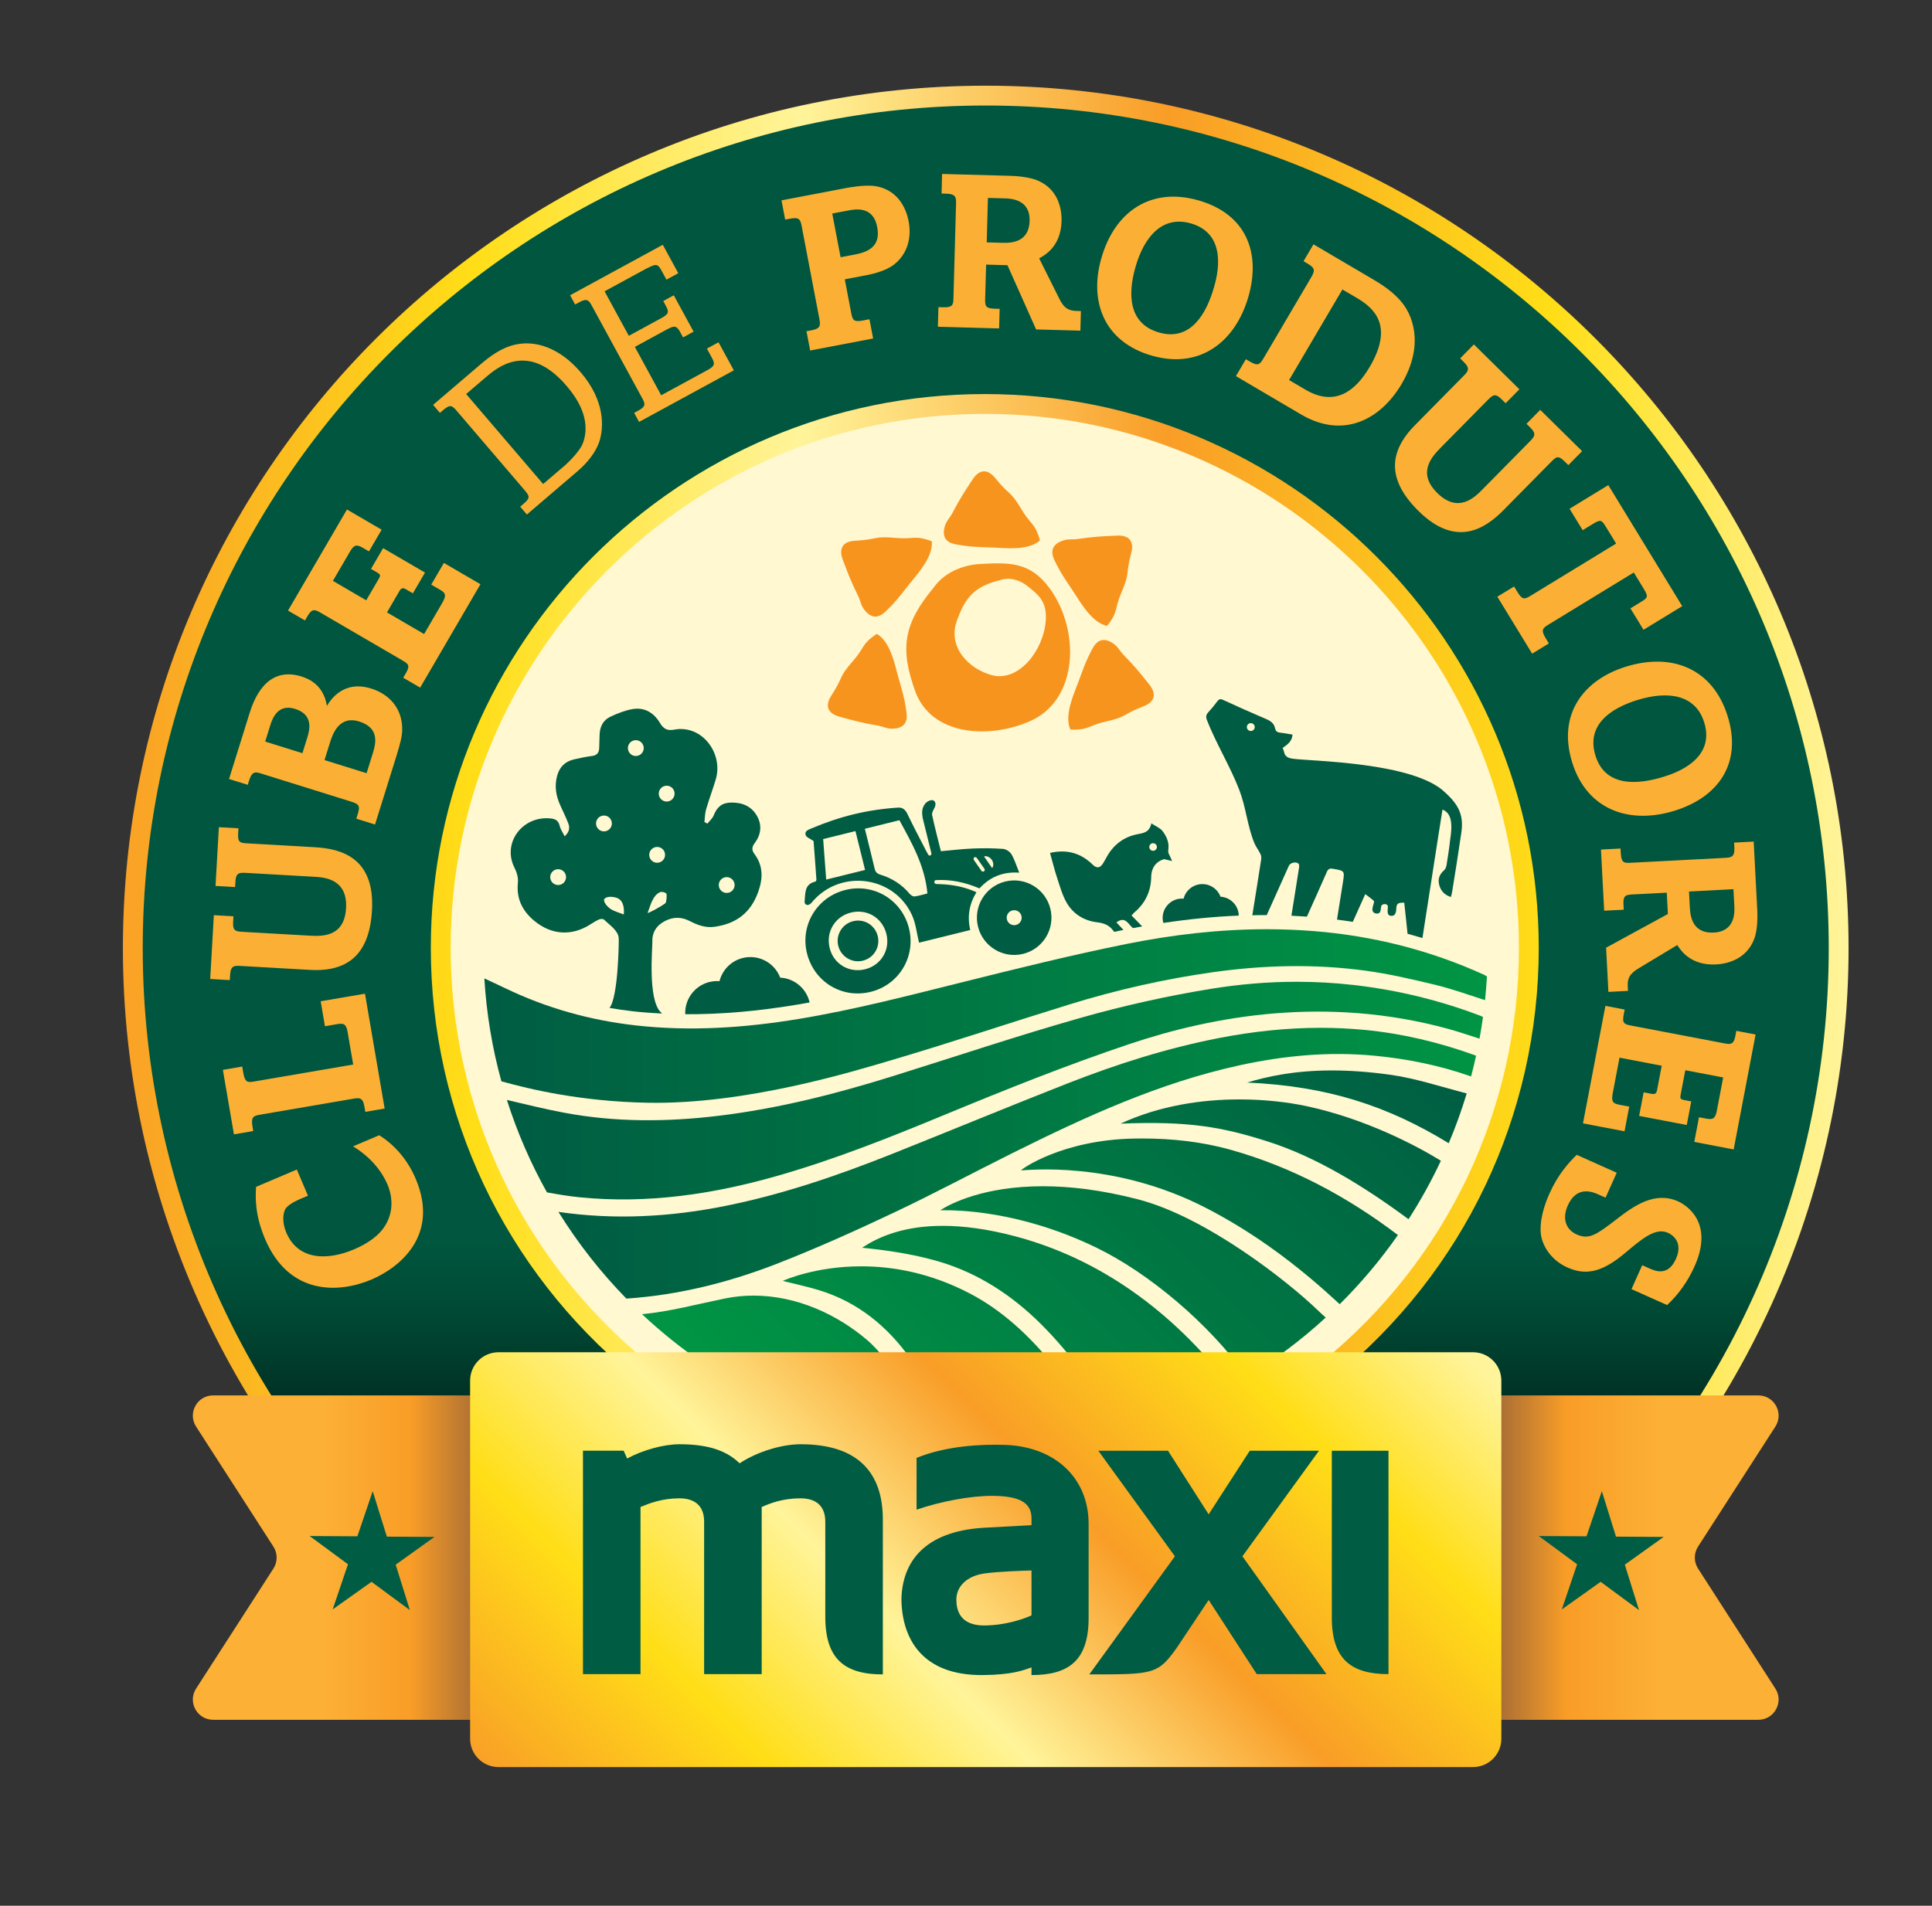
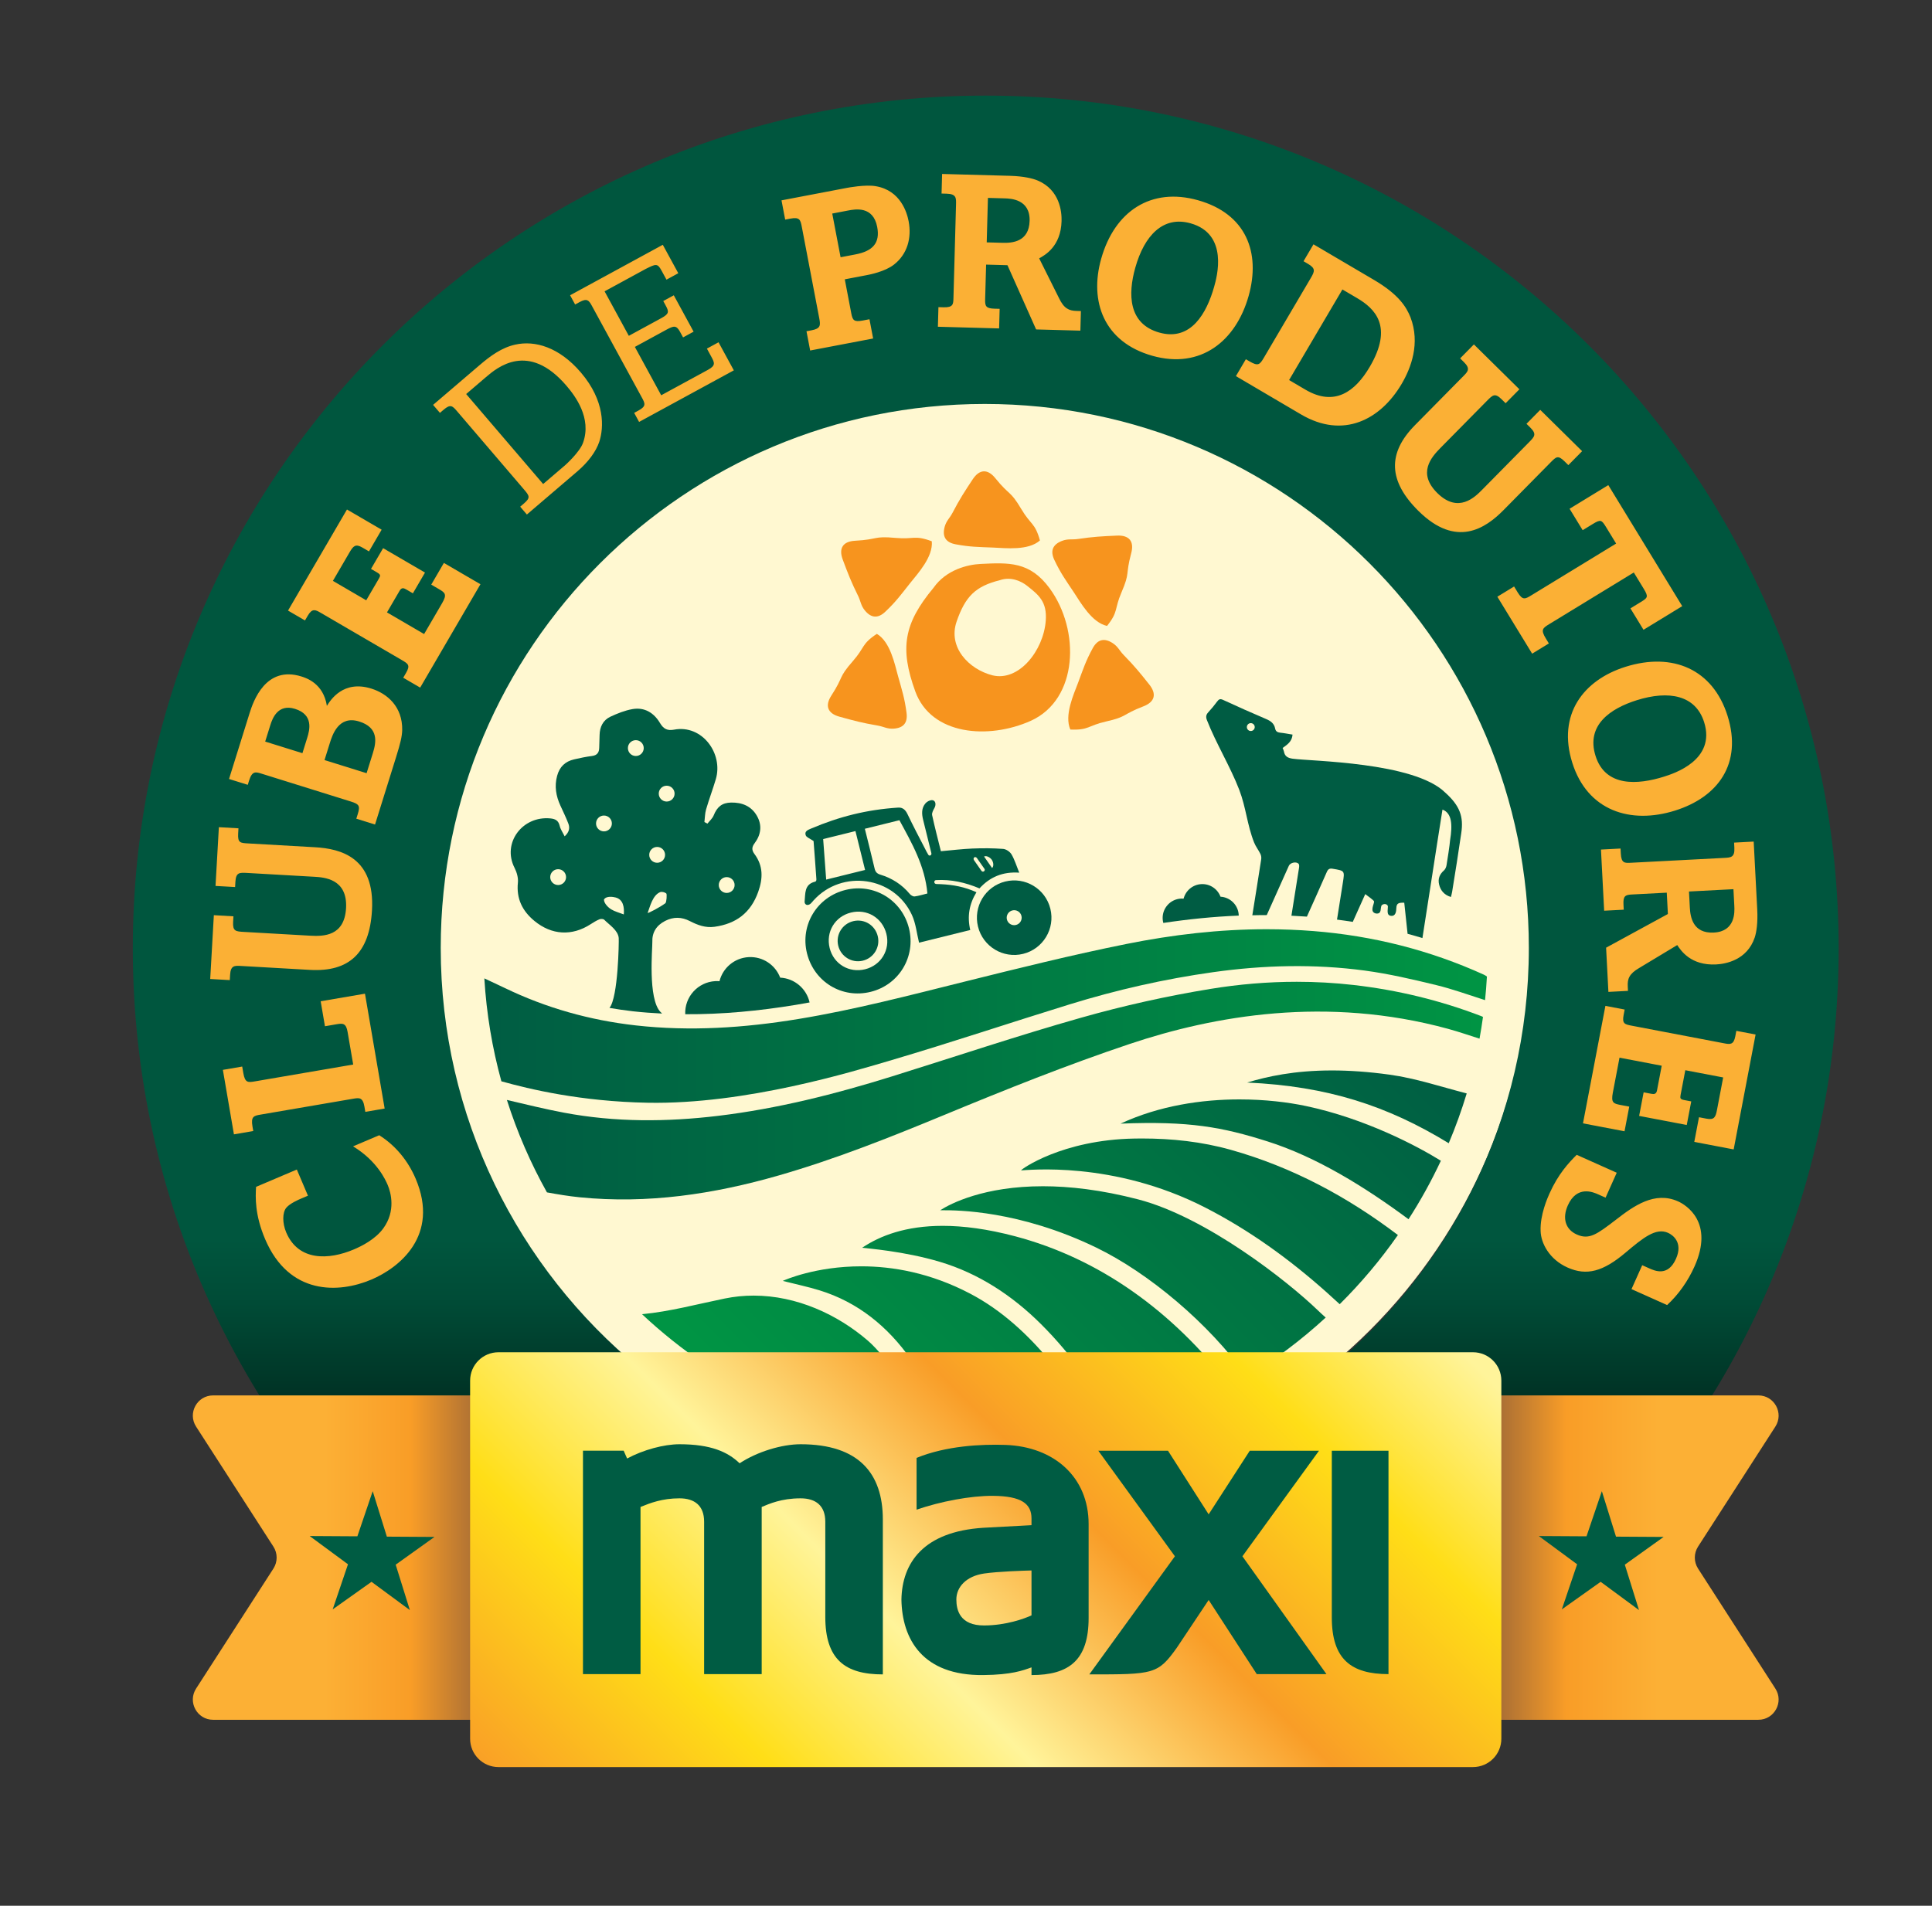
<svg xmlns="http://www.w3.org/2000/svg" xmlns:xlink="http://www.w3.org/1999/xlink" version="1.1" id="Layer_1" x="0px" y="0px" width="900.36px" height="888.355px" viewBox="0 0 900.36 888.355" enable-background="new 0 0 900.36 888.355" xml:space="preserve">
  <rect x="0" y="0" width="900.36" height="888.355" fill="#333333" stroke="none" />
  <path fill="#FFF8D1" d="M713.252,439.627c0,140.851-114.183,255.033-255.033,255.033S203.185,580.479,203.185,439.627  c0-140.85,114.184-255.033,255.034-255.033S713.252,298.777,713.252,439.627" />
  <g>
    <defs>
      <path id="SVGID_1_" d="M61.893,442.05c0,118.431,51.817,224.734,133.991,297.553l11.338,9.648l102.477-102.477l-11.855-9.132    c-56.454-46.503-92.452-116.944-92.452-195.793c0-140.027,113.515-253.544,253.543-253.544    c140.03,0,253.544,113.517,253.544,253.544c0,79.385-36.506,150.221-93.621,196.711l-11.906,9.081l102.953,102.952L721.297,741    c83.085-72.852,135.56-179.764,135.56-298.95c0-219.522-177.959-397.482-397.481-397.482    C239.851,44.568,61.893,222.527,61.893,442.05" />
    </defs>
    <clipPath id="SVGID_2_">
      <use xlink:href="#SVGID_1_" overflow="visible" />
    </clipPath>
    <linearGradient id="SVGID_3_" gradientUnits="userSpaceOnUse" x1="-1783.612" y1="6350.846" x2="-1782.612" y2="6350.846" gradientTransform="matrix(0 -706.026 -706.026 0 4484318.5 -1258525)">
      <stop offset="0" style="stop-color:#000000" />
      <stop offset="0.092" style="stop-color:#002D21" />
      <stop offset="0.166" style="stop-color:#004B36" />
      <stop offset="0.208" style="stop-color:#00563E" />
      <stop offset="1" style="stop-color:#00563E" />
    </linearGradient>
    <rect x="61.893" y="44.569" clip-path="url(#SVGID_2_)" fill="url(#SVGID_3_)" width="794.964" height="706.024" />
  </g>
  <g>
    <defs>
      <path id="SVGID_4_" d="M198.948,736.144C114.782,661.565,66.512,554.37,66.512,442.051c0-216.627,176.237-392.865,392.863-392.865    c216.627,0,392.864,176.237,392.864,392.865c0,113.116-48.838,220.811-133.918,295.415l-8.15,6.863l-96.217-96.219l7.819-5.966    c60.578-49.312,95.323-122.316,95.323-200.295c0-142.352-115.811-258.162-258.163-258.162    c-142.351,0-258.162,115.81-258.162,258.162c0,77.418,34.311,150.079,94.252,199.452l7.691,5.925l-95.746,95.745L198.948,736.144z     M57.272,442.051c0,114.961,49.405,224.673,135.615,301.069l14.587,12.412l109.208-109.21l-15.902-12.247    c-57.686-47.515-90.77-117.58-90.77-192.227c0-137.256,111.665-248.923,248.923-248.923    c137.257,0,248.924,111.667,248.924,248.923c0,75.188-33.502,145.582-91.801,193.038l-16.106,12.284l109.685,109.688    l14.706-12.386c87.15-76.416,137.137-186.648,137.137-302.421c0-221.721-180.382-402.103-402.103-402.103    C237.655,39.948,57.272,220.331,57.272,442.051" />
    </defs>
    <clipPath id="SVGID_5_">
      <use xlink:href="#SVGID_4_" overflow="visible" />
    </clipPath>
    <linearGradient id="SVGID_6_" gradientUnits="userSpaceOnUse" x1="-1783.611" y1="6350.844" x2="-1782.611" y2="6350.844" gradientTransform="matrix(804.204 0 0 -804.204 1434445.375 5107774)">
      <stop offset="0" style="stop-color:#F99D27" />
      <stop offset="0.215" style="stop-color:#FFDE17" />
      <stop offset="0.402" style="stop-color:#FFF49A" />
      <stop offset="0.613" style="stop-color:#F99D27" />
      <stop offset="0.833" style="stop-color:#FFDE17" />
      <stop offset="1" style="stop-color:#FFF49A" />
      <stop offset="1" style="stop-color:#FFF49A" />
    </linearGradient>
-     <rect x="57.272" y="39.95" clip-path="url(#SVGID_5_)" fill="url(#SVGID_6_)" width="804.205" height="716.909" />
  </g>
  <path fill="#FBB035" d="M121.604,519.539l42.913-7.353c2.837-0.487,4.556-0.78,5.317,3.672l0.415,2.431l9.01-1.542l-9.171-53.545  l-20.647,3.537l1.994,11.642l5.566-0.956c2.832-0.483,4.304-0.424,4.993,3.627l2.604,15.179l-45.646,7.822  c-3.343,0.573-4.759,0.816-5.558-3.843l-0.519-3.037l-9.009,1.543l5.152,30.06l9.008-1.542l-0.365-2.125  C116.846,520.351,118.365,520.094,121.604,519.539 M176.729,529.184l-12.193,5.183c11.269,6.82,15.179,15.756,16.146,18.025  c1.523,3.591,3.807,12.108-2.03,20.168c-3.726,5.157-10.182,8.346-13.678,9.83c-11.814,5.026-25.884,5.535-31.585-7.885  c-1.851-4.349-1.823-9.27,0.018-11.502c1.692-2.062,5.852-3.83,6.893-4.272l3.212-1.362l-5.184-12.193l-18.995,8.074  c-0.298,4.813-0.617,12.983,4.199,24.328c11.17,26.276,34.329,25.36,49.544,18.892c12.856-5.463,31.956-20.391,20.624-47.045  C190.166,541.107,184.348,533.983,176.729,529.184 M116.105,363.786c1.408-4.511,3.077-3.988,5.819-3.136l41.568,12.974  c3.924,1.222,4.425,2.025,3.203,5.945l-0.641,2.062l8.724,2.72l9.789-31.374c2.048-6.567,2.771-9.572,2.873-12.657  c0.181-10.921-6.955-17.021-14.408-19.343c-13.036-4.069-18.963,5.273-20.696,8.065c-1.597-10.398-9.509-12.973-11.862-13.704  c-16.668-5.201-22.42,11.508-24.193,17.196l-9.545,30.588l8.729,2.721L116.105,363.786z M153.683,346.459  c1.189-3.821,4.095-13.136,13.704-10.136c9.216,2.873,7.952,9.685,6.392,14.688l-2.938,9.409l-19.608-6.117L153.683,346.459z   M125.972,338.034c1.01-3.239,3.572-10.079,11.516-7.597c8.725,2.72,6.816,9.87,5.684,13.497l-2.232,7.159l-17.354-5.413  L125.972,338.034z M107.233,454.41c0.252-4.412,2.097-4.303,5.07-4.135l32.1,1.831c18.255,1.042,27.811-7.777,28.951-27.774  c1.402-24.611-14.516-28.708-26.516-29.393l-31.278-1.786c-3.587-0.203-4.818-0.276-4.574-4.579l0.139-2.463L102,385.587  l-1.561,27.386l9.126,0.519l0.139-2.463c0.253-4.407,1.896-4.313,5.585-4.104l31.076,1.771c4.614,0.267,15.689,0.898,14.904,14.638  c-0.749,13.127-10.524,13.186-16.781,12.83l-30.764-1.754c-3.898-0.222-5.332-0.303-5.084-4.714l0.148-2.562l-9.13-0.524  l-1.695,29.741l9.13,0.523L107.233,454.41z M803.567,399.905l-43.481,2.269c-2.972,0.157-4.51,0.239-4.745-4.277l-0.127-2.359  l-9.125,0.478l1.488,28.509l9.126-0.473l-0.122-2.359c-0.207-4.001,0.79-4.57,3.866-4.728l16.308-0.853l0.519,9.946l-28.793,15.698  l1.073,20.611l9.13-0.474l-0.108-2.053c-0.185-3.487,0.618-5.895,5.311-8.607l17.744-10.695c1.67,2.481,6.263,9.645,18.157,9.026  c4.412-0.23,14.395-1.989,17.958-12.558c0.799-2.409,1.498-6.762,1.164-13.122l-1.646-31.586l-9.131,0.478l0.123,2.36  C808.493,399.647,806.648,399.742,803.567,399.905 M808.236,422.284c0.149,2.874,0.519,11.899-9.532,12.428  c-9.847,0.514-10.975-7.344-11.205-11.755l-0.388-7.385l20.715-1.083L808.236,422.284z M200.971,272.525l3.635,2.12  c2.842,1.656,3.803,2.454,1.421,6.536l-8.381,14.376l-17.305-10.091l5.9-10.114c0.88-1.511,1.832-1.308,2.987-0.636l3.192,1.859  l5.64-9.672l-19.52-11.381l-5.643,9.672l2.752,1.605c1.777,1.033,1.746,1.493,0.92,2.914l-5.9,10.114l-15.526-9.053l7.705-13.221  c1.759-3.019,2.801-4.191,5.999-2.332l3.104,1.813l5.9-10.118l-16.154-9.414l-27.471,47.121l7.898,4.601l1.294-2.216  c2.071-3.55,3.541-2.81,6.027-1.362l37.801,22.036c2.928,1.71,4.083,2.382,1.963,6.022l-1.295,2.216l7.899,4.605l28.089-48.186  l-17.038-9.933L200.971,272.525z M757.524,310.827c-19.69,6.189-31.856,22.289-24.801,44.722  c7.055,22.437,27.146,28.824,47.92,22.293c19.982-6.284,31.455-21.842,24.435-44.18  C798.271,312.014,779.569,303.895,757.524,310.827 M794.175,336.662c5.576,17.733-14.313,23.985-18.72,25.37  c-12.049,3.789-27.272,5.02-31.892-9.672c-4.529-14.403,7.037-22.131,19.185-25.951C777.738,321.7,790.201,324.021,794.175,336.662   M720.417,297.66c-2.512-4.119-1.516-4.845,1.547-6.717l39.427-24.075l4.654,7.624c2.302,3.766,1.741,4.226-1.325,6.098  l-4.903,2.997l6.098,9.987l18.044-11.02l-34.449-56.419l-18.049,11.021l6.1,9.987l4.642-2.836c3.771-2.301,4.158-2.059,6.351,1.538  l4.602,7.533l-39.426,24.075c-2.978,1.817-4.118,2.512-6.473-1.344l-1.655-2.716l-7.8,4.763l16.213,26.547l7.793-4.763  L720.417,297.66z M722.677,215.485c2.526-2.559,3.389-3.434,6.461-0.407l1.755,1.732l6.414-6.504l-19.515-19.252l-6.415,6.504  l1.751,1.728c3.145,3.104,1.989,4.272-0.604,6.902l-21.847,22.149c-3.248,3.288-11.033,11.181-20.826,1.52  c-9.356-9.23-2.946-16.605,1.451-21.066l21.636-21.928c2.737-2.773,3.748-3.797,6.888-0.699l1.831,1.804l6.415-6.504l-21.197-20.913  l-6.415,6.505l1.755,1.732c3.141,3.099,1.846,4.416-0.248,6.537l-22.567,22.875c-12.834,13.015-12.527,26.006,1.723,40.066  c17.543,17.305,31.13,8.066,39.565-0.487L722.677,215.485z M240.111,160.645c-6.297,1.386-11.606,5.283-16.447,9.424l-21.833,18.666  l3.189,3.727l1.715-1.467c3.275-2.801,4.168-1.759,6.396,0.848l30.841,36.061c2.738,3.202,3.441,4.019,0.163,6.825l-1.715,1.466  l3.121,3.649l23.543-20.132c5.065-4.335,8.644-9.202,10.182-13.74c2.188-6.639,2.806-19.041-8.599-32.375  C260.601,161.822,249.31,158.579,240.111,160.645 M271.729,206.358c-1.529,4.399-8.255,10.411-8.255,10.411l-10.353,8.855  l-35.876-41.942l9.166-7.84c5.215-4.457,19.74-16.885,37.581,3.979C268.07,184.589,275.824,194.855,271.729,206.358   M782.001,560.007c-10.871-4.868-20.638,2.129-28.916,8.553c-8.899,6.815-12.459,9.5-18.272,6.896  c-5.251-2.345-6.853-7.564-4.169-13.564c4.276-9.563,11.964-6.121,14.215-5.115l3.374,1.507l5.201-11.62l-18.658-8.346  c-3.658,3.649-8.579,8.873-12.689,18.057c-0.839,1.877-4.446,9.938-4.118,17.507c0.141,5.468,3.92,13.118,12.541,16.975  c8.908,3.988,16.586,1.908,27.097-7c7.944-6.686,14.024-11.729,19.739-9.172c2.156,0.965,7.133,4.431,3.695,12.117  c-3.73,8.341-9.729,5.656-12.545,4.398l-3.185-1.425l-4.993,11.155l16.595,7.425c5.392-5.012,9.722-11.174,12.784-18.022  C798.88,569.804,785.845,561.726,782.001,560.007 M808.701,483.045c-0.772,4.034-2.405,3.83-5.228,3.289l-42.967-8.196  c-3.33-0.635-4.643-0.885-3.853-5.021l0.481-2.521l-8.976-1.715l-10.448,54.768l19.365,3.694l2.193-11.494l-4.137-0.79  c-3.226-0.618-4.398-1.051-3.515-5.688l3.117-16.343l19.668,3.753l-2.192,11.499c-0.33,1.714-1.295,1.845-2.603,1.596l-3.631-0.694  l-2.099,10.993l22.189,4.236l2.098-10.998l-3.126-0.595c-2.016-0.383-2.143-0.826-1.836-2.441l2.192-11.498l17.65,3.369  l-2.863,15.026c-0.654,3.428-1.245,4.885-4.876,4.195l-3.532-0.677l-2.193,11.499l18.355,3.505l10.218-53.559l-8.978-1.713  L808.701,483.045z M657.31,147.87c-1.891-4.687-5.359-10.538-16.952-17.363l-28.243-16.618l-4.637,7.88l2.039,1.2  c3.627,2.134,3.216,3.441,1.394,6.541l-21.981,37.355c-1.873,3.189-2.662,3.92-6.646,1.574l-1.682-0.987l-4.634,7.876l30.363,17.868  c19.654,11.561,37.03,2.481,46.878-14.25C657.584,171.512,661.96,160.023,657.31,147.87 M638.323,171.025  c-6.771,11.507-16.325,18.634-29.957,10.614l-7.615-4.48l24.848-42.226l6.814,4.009  C640.646,143.788,649.475,152.079,638.323,171.025 M558.304,93.342c-21.843-6.154-38.861,5.052-45.127,27.287  c-5.595,19.861,1.213,38.843,23.845,45.221c22.627,6.374,38.965-6.942,44.87-27.891C587.57,117.8,580.831,99.688,558.304,93.342   M565.827,133.647c-3.428,12.152-10.722,25.563-25.545,21.386c-14.53-4.091-14.665-17.995-11.21-30.25  c4.259-15.117,13.024-24.274,25.771-20.684C572.729,109.139,567.077,129.2,565.827,133.647 M408.099,86.792  c-4.764-0.866-13.135,0.731-13.438,0.79l-30.462,5.81l1.714,8.977l2.422-0.46c4.436-0.848,4.724,0.663,5.359,3.993l8.12,42.564  c0.617,3.226,0.582,4.696-3.551,5.486l-2.422,0.46l1.715,8.977l29.348-5.599l-1.71-8.977l-3.027,0.578  c-4.136,0.789-4.813-0.023-5.431-3.248l-3.04-15.937l10.394-1.985c1.104-0.211,8.367-1.596,12.549-4.899  c6.185-4.84,8.305-12.355,6.803-20.222C422.709,99.27,419.765,88.75,408.099,86.792 M398.595,118.607l-6.861,1.309l-3.884-20.371  l7.361-1.407c3.329-0.637,11.701-2.233,13.587,7.655C410.218,113.253,406.763,117.051,398.595,118.607 M329.438,162.503l2.011,3.703  c1.597,2.924,2.166,4.178-1.533,6.194l-21.774,11.854l-12.278-22.546l14.714-8.016c3.356-1.827,4.615-2.178,6.302,0.921l1.453,2.666  l4.908-2.671l-9.234-16.952l-4.908,2.67l1.078,1.98c1.643,3.013,1.72,3.974-1.979,5.99l-15.147,8.247l-11.296-20.741l19.189-10.453  c4.655-2.31,5.431-2.733,7.308,0.709l2.342,4.303l5.508-3l-7.219-13.253l-43.201,23.529l2.342,4.303l2.065-1.123  c3.442-1.877,4.313-0.898,5.716,1.687l23.25,42.682c1.547,2.843,2.25,4.133-1.453,6.149l-2.062,1.124l2.296,4.217l44.149-24.042  l-7.128-13.082L329.438,162.503z M493.526,138.97l-9.247-18.536c2.606-1.469,10.108-5.476,10.438-17.38  c0.121-4.412-0.834-14.503-11.089-18.892c-2.331-0.988-6.616-2.029-12.981-2.206l-31.608-0.866l-0.248,9.13l2.359,0.068  c4.515,0.122,4.466,1.971,4.38,5.047l-1.195,43.513c-0.082,2.978-0.127,4.515-4.642,4.394l-2.359-0.068l-0.253,9.135l28.532,0.785  l0.252-9.134l-2.363-0.063c-4.002-0.112-4.483-1.15-4.402-4.231l0.45-16.316l9.955,0.276l13.349,29.943l20.629,0.564l0.248-9.13  l-2.052-0.059C498.191,144.848,495.854,143.859,493.526,138.97 M467.224,113.185l-7.39-0.202l0.568-20.729l7.8,0.212  c2.873,0.083,11.904,0.43,11.625,10.489C479.556,112.806,471.636,113.307,467.224,113.185" />
  <path fill="#F7941E" d="M489.16,274.242c-9.224-12.575-19.018-12.004-32.19-11.361c-5.946,0.284-16.008,2.639-21.944,11.143  c-13.834,16.621-15.796,28.144-8.471,48.306c7.431,20.382,34.041,22.543,53.884,13.648  C502.564,325.896,503.435,293.742,489.16,274.242 M487.344,289.401c-1.081,13.935-12.583,28.44-24.87,25.392  c-10.965-2.813-20.79-13.071-16.674-25.036c4.074-11.826,8.851-16.456,20.114-19.296c5.306-1.851,10.13,0.571,12.587,2.493  C483.956,277.252,488.044,280.392,487.344,289.401" />
  <path fill="#F7941E" d="M418.514,315.186c-1.55-5.618-3.618-16.039-9.888-19.714c-7.244,4.804-5.447,6.184-11.183,12.72  c-6.945,7.913-4.087,6.929-10.008,16.037c-3.089,4.766-1.737,8.323,3.73,9.838c6.945,1.917,10.677,2.925,17.771,4.131  c2.934,0.507,4.452,1.64,7.438,1.457c4.658-0.267,6.698-2.728,6.1-7.341C421.598,325.498,420.358,321.787,418.514,315.186" />
  <path fill="#F7941E" d="M399.851,277.667c1.314,2.679,1.287,4.569,3.193,6.888c2.946,3.602,6.147,3.805,9.522,0.608  c4.994-4.715,7.269-7.905,11.527-13.279c3.63-4.549,10.846-12.336,10.142-19.568c-8.143-3.043-8.208-0.786-16.877-1.575  c-10.474-0.971-7.993,0.757-18.852,1.329c-5.662,0.294-7.754,3.492-5.76,8.806C395.273,267.609,396.649,271.22,399.851,277.667" />
  <path fill="#F7941E" d="M445.317,253.717c6.75,1.279,10.668,1.243,17.52,1.53c5.809,0.248,16.359,1.51,21.803-3.314  c-2.34-8.377-4.209-7.091-8.646-14.567c-5.386-9.053-5.33-6.028-12.157-14.468c-3.574-4.42-7.386-4.229-10.519,0.51  c-3.97,6.002-6.083,9.237-9.41,15.618c-1.388,2.639-2.934,3.732-3.69,6.626C439.032,250.16,440.748,252.862,445.317,253.717" />
  <path fill="#F7941E" d="M500.422,276.085c3.206,4.854,8.386,14.125,15.489,15.692c5.402-6.817,3.27-7.577,6.702-15.566  c4.159-9.668,1.756-7.847,4.557-18.337c1.485-5.487-0.915-8.455-6.585-8.204c-7.196,0.316-11.053,0.518-18.168,1.566  c-2.954,0.433-4.743-0.182-7.536,0.911c-4.338,1.691-5.52,4.658-3.524,8.876C494.299,267.226,496.626,270.375,500.422,276.085" />
  <path fill="#F7941E" d="M535.61,319.109c-4.479-5.638-6.917-8.632-11.942-13.772c-2.072-2.145-2.64-3.954-5.164-5.569  c-3.918-2.517-7.015-1.724-9.252,2.363c-3.29,6.027-4.468,9.762-6.86,16.197c-2.044,5.44-6.496,15.08-3.59,21.745  c8.686,0.369,8.046-1.8,16.525-3.718c10.274-2.315,7.382-3.198,17.523-7.091C538.144,327.229,539.151,323.554,535.61,319.109" />
  <g>
    <defs>
      <path id="SVGID_7_" d="M337.768,605.296c-12.866,2.629-25.503,6.061-38.565,7.315c35.929,33.685,82.478,56.164,134.092,61.878    c-4.512-20.261-20-41.916-28.837-49.538c-14.104-12.165-33.122-21.009-53.238-21.01    C346.773,603.942,342.28,604.373,337.768,605.296 M364.78,597.09c6.265,1.586,11.711,2.726,17.004,4.351    c18.123,5.564,32.043,17.039,42.732,32.25c8.952,12.737,14.779,26.934,19.108,41.711c5.2,0.344,10.438,0.537,15.723,0.537    c18.521,0,36.536-2.159,53.815-6.223c-12.055-20.87-31.545-51.193-60.978-66.658c-18.673-9.812-36.319-12.77-50.805-12.77    C380.18,590.288,365.752,596.626,364.78,597.09 M401.774,581.644c1.949,0.264,19.473,1.549,36.227,6.551    c18.009,5.379,33.656,15.63,47.098,28.998c14.962,14.878,26.666,32.036,36.787,50.288c18.18-5.025,35.472-12.189,51.591-21.203    c-27.38-35.533-61.391-59.643-100.352-69.976c-13.042-3.458-24.225-4.881-33.798-4.881    C422.146,571.42,410.132,576.004,401.774,581.644 M438.175,564.143c0.145,0.017,0.549,0.016,1.191,0.014    c6.295-0.016,35.593-0.032,71.596,17.435c24.156,11.718,52.354,35.181,70.179,60.223c13.132-8.012,25.407-17.284,36.672-27.641    c-1.285-1.143-2.55-2.29-3.772-3.47c-13.719-13.251-51.756-43.336-83.657-51.622c-17.244-4.476-32.004-6.119-44.36-6.119    C458.583,552.963,442.972,561.052,438.175,564.143 M528.681,530.733c-33.816,0.582-52.915,14.401-52.838,14.835    c2.459,0,42.701-4.781,85.82,17.325c20.631,10.579,39.186,24.03,56.439,39.387c2.102,1.868,4.172,3.765,6.235,5.667    c9.973-9.899,19.054-20.693,27.123-32.245c-23.556-17.853-49.231-31.67-77.902-39.722c-13.528-3.796-27.37-5.277-41.362-5.277    C531.024,530.702,529.854,530.713,528.681,530.733 M522.202,523.78c32.074-1.292,47.472,1.624,68.479,8.28    c22.791,7.219,45.361,21.185,65.728,36.281c5.607-8.708,10.642-17.815,15.073-27.263c-10.878-6.778-35.194-19.667-62.899-25.515    c-8.35-1.763-19.09-3.08-30.946-3.08C560.217,512.484,540.391,515.327,522.202,523.78 M581.184,504.624    c37.545,1.703,65.364,10.81,93.961,28.282c3.19-7.54,5.983-15.286,8.379-23.205c-11.957-3.095-23.771-7.068-35.982-8.756    c-10.048-1.39-18.932-1.957-26.808-1.957C603.082,498.989,590.487,501.833,581.184,504.624" />
    </defs>
    <clipPath id="SVGID_8_">
      <use xlink:href="#SVGID_7_" overflow="visible" />
    </clipPath>
    <linearGradient id="SVGID_9_" gradientUnits="userSpaceOnUse" x1="-1783.613" y1="6350.83" x2="-1782.613" y2="6350.83" gradientTransform="matrix(243.615 -243.615 -243.615 -243.615 1982052.125 1113337.125)">
      <stop offset="0" style="stop-color:#009444" />
      <stop offset="2.306400e-004" style="stop-color:#009444" />
      <stop offset="1" style="stop-color:#005C43" />
    </linearGradient>
    <polygon clip-path="url(#SVGID_8_)" fill="url(#SVGID_9_)" points="210.729,587.465 491.363,306.83 771.998,587.465 491.363,868.1     " />
  </g>
  <g>
    <defs>
      <path id="SVGID_10_" d="M99.317,650.464c-7.471,0-11.977,8.267-7.934,14.545l36.039,55.95c2.003,3.112,2.003,7.107,0,10.217    l-36.039,55.951c-4.043,6.277,0.463,14.545,7.934,14.545h125.357c5.211,0,9.436-4.226,9.436-9.436V659.9    c0-5.211-4.225-9.436-9.436-9.436H99.317z" />
    </defs>
    <clipPath id="SVGID_11_">
      <use xlink:href="#SVGID_10_" overflow="visible" />
    </clipPath>
    <linearGradient id="SVGID_12_" gradientUnits="userSpaceOnUse" x1="-1783.613" y1="6350.842" x2="-1782.613" y2="6350.842" gradientTransform="matrix(144.245 0 0 -144.245 257366.875 916801.875)">
      <stop offset="0" style="stop-color:#FCB035" />
      <stop offset="0.416" style="stop-color:#FCB035" />
      <stop offset="0.696" style="stop-color:#F99D27" />
      <stop offset="0.998" style="stop-color:#8A5C3A" />
      <stop offset="1" style="stop-color:#8A5C3A" />
    </linearGradient>
    <rect x="87.341" y="650.465" clip-path="url(#SVGID_11_)" fill="url(#SVGID_12_)" width="146.77" height="151.208" />
  </g>
  <g>
    <defs>
      <path id="SVGID_13_" d="M694.073,650.464c-5.211,0-9.436,4.225-9.436,9.436v132.336c0,5.21,4.225,9.436,9.436,9.436h125.359    c7.469,0,11.977-8.268,7.932-14.545l-36.037-55.951c-2.004-3.11-2.004-7.105,0-10.217l36.037-55.95    c4.045-6.278-0.463-14.545-7.933-14.545H694.073z" />
    </defs>
    <clipPath id="SVGID_14_">
      <use xlink:href="#SVGID_13_" overflow="visible" />
    </clipPath>
    <linearGradient id="SVGID_15_" gradientUnits="userSpaceOnUse" x1="-1783.613" y1="6350.842" x2="-1782.613" y2="6350.842" gradientTransform="matrix(144.245 0 0 -144.245 257961.938 916803.5)">
      <stop offset="0" style="stop-color:#8A5C3A" />
      <stop offset="0.002" style="stop-color:#8A5C3A" />
      <stop offset="0.304" style="stop-color:#F99D27" />
      <stop offset="0.601" style="stop-color:#FCB035" />
      <stop offset="1" style="stop-color:#FCB035" />
    </linearGradient>
    <rect x="684.638" y="650.464" clip-path="url(#SVGID_14_)" fill="url(#SVGID_15_)" width="146.771" height="151.209" />
  </g>
  <polygon fill="#005C43" points="191.002,750.535 173.133,737.357 155.038,750.208 162.167,729.185 144.31,716.012 166.546,716.147   173.69,695.105 180.285,716.301 202.481,716.435 184.398,729.368 " />
  <polygon fill="#005C43" points="763.812,750.535 745.942,737.357 727.848,750.208 734.976,729.185 717.119,716.012 739.354,716.147   746.501,695.105 753.095,716.301 775.29,716.435 757.208,729.368 " />
  <g>
    <defs>
      <path id="SVGID_16_" d="M232.295,630.348c-7.294,0-13.208,5.915-13.208,13.211v166.944c0,7.295,5.914,13.21,13.208,13.21h454.159    c7.296,0,13.209-5.915,13.209-13.21V643.559c0-7.296-5.913-13.211-13.209-13.211H232.295z" />
    </defs>
    <clipPath id="SVGID_17_">
      <use xlink:href="#SVGID_16_" overflow="visible" />
    </clipPath>
    <linearGradient id="SVGID_18_" gradientUnits="userSpaceOnUse" x1="-1783.611" y1="6350.845" x2="-1782.611" y2="6350.845" gradientTransform="matrix(329.233 -329.233 -329.233 -329.233 2678422 1504573.25)">
      <stop offset="0" style="stop-color:#F99D27" />
      <stop offset="0.215" style="stop-color:#FFDE17" />
      <stop offset="0.402" style="stop-color:#FFF49A" />
      <stop offset="0.613" style="stop-color:#F99D27" />
      <stop offset="0.833" style="stop-color:#FFDE17" />
      <stop offset="1" style="stop-color:#FFF49A" />
      <stop offset="1" style="stop-color:#FFF49A" />
    </linearGradient>
    <polygon clip-path="url(#SVGID_17_)" fill="url(#SVGID_18_)" points="122.404,727.03 459.375,390.06 796.345,727.03    459.374,1064.001  " />
  </g>
  <path fill="#005C43" d="M458.601,757.701c10.33-0.021,18.971-3.247,22.105-4.698v-20.937c-3.781,0.099-15.449,0.468-22.079,1.419  c-8.315,1.215-12.943,6.287-12.943,12.097C445.684,750.567,447.354,757.718,458.601,757.701 M458.201,780.827  c-28.358,0.3-37.798-16.769-38.115-35.167c0.3-17.197,10.309-31.705,38.115-33.489l22.505-1.216v-1.723v-1.43  c0-6.747-4.572-10.446-18.08-10.52c-10.273-0.069-24.39,2.614-35.479,6.444v-24.138c13.777-5.627,30.125-6.439,41.392-6.048  c22.722,0.799,38.784,15.032,38.784,36.903v22.47v21.29c0,19.704-9.136,26.625-26.617,26.625v-3.591  C476.737,778.673,471.527,780.684,458.201,780.827" />
  <path fill="#005C43" d="M316.653,673.229c14.711,0,22.578,3.63,28.027,8.879c8.276-5.449,19.748-8.879,28.433-8.879  c27.024,0,38.313,13.521,38.313,35.092v72.196c-17.611,0-26.816-6.968-26.816-26.825v-44.372c0-7.451-4.438-10.877-11.497-10.877  c-9.075,0-14.716,2.614-18.146,4.024v77.919h-26.825v-71.066c0-7.451-4.437-10.877-11.488-10.877  c-8.072,0-13.722,2.207-18.158,4.024v77.919h-26.817V676.238h18.962l1.611,3.644C299.71,675.857,309.389,673.229,316.653,673.229" />
  <path fill="#005C43" d="M563.264,745.827l-14.802,22.209c-8.897,12.479-10.721,12.479-40.811,12.479l39.886-55.058l-35.696-49.204  h32.47l18.953,29.656l19.161-29.656h32.262l-35.691,49.204l39.16,54.928h-32.47L563.264,745.827z" />
  <path fill="#005C43" d="M647.071,676.254h-26.414v77.72c0,19.555,9.075,26.413,26.414,26.413V676.254z" />
  <g>
    <defs>
-       <path id="SVGID_19_" d="M567.893,483.911c-24.207,4.721-47.616,12.178-70.519,21.165c-27.287,10.707-54.369,21.939-81.597,32.799    c-25.243,10.069-50.911,18.847-77.622,24.235c-25.863,5.215-51.822,6.604-77.903,2.813c9.063,14.622,19.691,28.169,31.653,40.412    c24.497-1.656,48.096-7.598,70.924-16.546c18.222-7.143,36.113-15.202,53.813-23.573c18.567-8.779,36.689-18.5,55.079-27.662    c34.127-16.999,68.676-32.903,106.251-41.039c20.529-4.443,41.221-6.394,62.156-4.439c15.502,1.445,30.705,4.516,45.432,9.702    c0.843-3.187,1.617-6.401,2.326-9.643c-0.292-0.134-0.579-0.257-0.834-0.349c-16.687-5.984-33.776-10.074-51.493-11.739    c-6.729-0.632-13.434-0.935-20.117-0.935C599.493,479.112,583.666,480.835,567.893,483.911" />
-     </defs>
+       </defs>
    <clipPath id="SVGID_20_">
      <use xlink:href="#SVGID_19_" overflow="visible" />
    </clipPath>
    <linearGradient id="SVGID_21_" gradientUnits="userSpaceOnUse" x1="-1783.613" y1="6350.842" x2="-1782.613" y2="6350.842" gradientTransform="matrix(427.636 0 0 -427.636 762996.625 2716389.25)">
      <stop offset="0" style="stop-color:#005C43" />
      <stop offset="1" style="stop-color:#009444" />
      <stop offset="1" style="stop-color:#009444" />
    </linearGradient>
-     <rect x="260.252" y="479.112" clip-path="url(#SVGID_20_)" fill="url(#SVGID_21_)" width="427.635" height="126.223" />
  </g>
  <g>
    <defs>
      <path id="SVGID_22_" d="M564.099,460.975c-20.244,3.317-40.404,7.797-60.142,13.388c-29.617,8.386-58.823,18.212-88.218,27.382    c-26.545,8.282-53.429,15.08-81.101,18.404c-24.002,2.881-47.973,3.015-71.797-1.475c-8.855-1.67-17.63-3.837-26.615-5.936    c4.791,15.084,11.071,29.499,18.667,43.084c5.05,0.92,10.113,1.769,15.208,2.28c31.646,3.184,62.488-1.443,92.845-10.184    c26.357-7.59,51.797-17.716,77.099-28.188c28.536-11.812,57.163-23.292,86.485-33.118c39.242-13.151,91.726-22.472,148.254-7.04    c4.981,1.36,9.855,3.052,14.711,4.595c0.613-3.348,1.146-6.723,1.615-10.12c-0.205-0.101-0.357-0.216-0.594-0.305    c-19.301-7.431-39.241-12.258-59.77-14.598c-8.806-1.004-17.621-1.49-26.42-1.49C590.851,457.654,577.411,458.796,564.099,460.975    " />
    </defs>
    <clipPath id="SVGID_23_">
      <use xlink:href="#SVGID_22_" overflow="visible" />
    </clipPath>
    <linearGradient id="SVGID_24_" gradientUnits="userSpaceOnUse" x1="-1783.612" y1="6350.842" x2="-1782.612" y2="6350.842" gradientTransform="matrix(454.884 0 0 -454.884 811573.062 2889407.25)">
      <stop offset="0" style="stop-color:#005C43" />
      <stop offset="1" style="stop-color:#009444" />
      <stop offset="1" style="stop-color:#009444" />
    </linearGradient>
    <rect x="236.227" y="457.654" clip-path="url(#SVGID_23_)" fill="url(#SVGID_24_)" width="454.884" height="103.632" />
  </g>
  <g>
    <defs>
      <path id="SVGID_25_" d="M524.971,440.022c-25.388,5.104-50.552,11.37-75.69,17.626c-25.623,6.378-51.155,13.07-77.248,17.36    c-25.146,4.133-50.354,5.835-75.771,2.98c-21.364-2.399-41.751-8.117-61.111-17.479c-2.986-1.445-6.024-2.842-9.434-4.438    c0.993,16.516,3.696,32.565,7.938,47.982c13.202,3.678,37.007,9.415,68.268,9.988c45.603,0.837,95.419-14.512,113.723-19.916    c27.753-8.197,55.202-17.418,82.86-25.953c21.886-6.754,44.165-11.815,66.885-15.003c23.576-3.309,47.174-3.9,70.739-0.723    c11.188,1.51,22.268,4.097,33.257,6.771c7.443,1.811,14.716,4.44,22.681,6.995c0.378-3.634,0.664-7.292,0.872-10.973    c-0.406-0.339-0.879-0.649-1.47-0.919c-25.215-11.435-51.625-18.086-79.216-20.292c-7.353-0.588-14.689-0.87-22.004-0.87    C568.304,433.16,546.532,435.686,524.971,440.022" />
    </defs>
    <clipPath id="SVGID_26_">
      <use xlink:href="#SVGID_25_" overflow="visible" />
    </clipPath>
    <linearGradient id="SVGID_27_" gradientUnits="userSpaceOnUse" x1="-1783.611" y1="6350.846" x2="-1782.611" y2="6350.846" gradientTransform="matrix(467.224 0 0 -467.224 833570.688 2967738)">
      <stop offset="0" style="stop-color:#005C43" />
      <stop offset="1" style="stop-color:#009444" />
      <stop offset="1" style="stop-color:#009444" />
    </linearGradient>
    <rect x="225.716" y="433.16" clip-path="url(#SVGID_26_)" fill="url(#SVGID_27_)" width="467.223" height="81.721" />
  </g>
  <path fill="#005C43" d="M438.466,412.154c-0.896-0.04-1.148-0.067-1.953-0.063c-1.455,0.056-1.387-1.792-0.321-1.83  c7.051-0.422,13.763,1.12,20.266,3.863c4.87-5.32,10.811-7.855,18.522-7.338c-1.262-3.115-2.11-5.982-3.572-8.493  c-0.723-1.24-2.529-2.479-3.929-2.581c-4.748-0.347-9.541-0.366-14.304-0.168c-4.846,0.201-9.675,0.803-14.701,1.247  c-1.403-5.665-2.869-11.213-4.076-16.817c-0.214-0.99,0.492-2.306,1.06-3.31c0.994-1.756,0.458-3.773-1.278-3.682  c-1.002,0.053-2.218,0.714-2.887,1.49c-1.934,2.243-1.752,4.958-1.103,7.642c1.256,5.192,2.559,10.374,3.843,15.561  c0.259,1.067-1.021,1.606-1.477,0.665c-0.641-1.015-0.889-1.603-1.349-2.489c-2.821-5.422-5.655-10.842-8.295-16.354  c-0.925-1.934-2.189-3.176-4.319-3.039c-14.772,0.948-27.588,4.249-40.612,9.775c-1.461,0.62-3.201,1.269-2.483,3.155  c0.367,0.964,1.932,1.473,3.643,2.666c0.41,5.393,0.891,11.486,1.301,17.585c0.031,0.459,0.083,1.186-0.688,1.377  c-5.003,1.238-4.393,5.562-4.775,9.092c-0.111,1.029,0.438,1.509,0.897,1.672c0.516,0.183,1.309-0.024,1.909-0.567  c0.478-0.431,0.886-0.992,1.336-1.488c13.3-14.69,37.589-11.216,45.857,6.786c1.821,3.964,2.245,8.569,3.319,12.909  c7.912-1.958,15.86-3.926,23.857-5.906c-1.467-6.33-0.48-12.107,2.893-17.597C449.636,413.428,444.15,412.408,438.466,412.154   M462.313,400.961c0.85,1.455,0.725,3.066,0.017,3.65c0,0-2.303-3.253-3.737-5.354C459.874,398.653,461.691,399.897,462.313,400.961   M455.271,399.994c1.176,1.656,2.351,3.313,3.496,4.99c0.627,0.918-0.74,1.894-1.407,0.931c-1.142-1.648-2.306-3.28-3.443-4.931  C453.211,399.866,454.479,398.934,455.271,399.994 M385.019,410.015c-0.494-6.644-0.943-12.702-1.402-18.888  c5.188-1.284,9.981-2.471,15.045-3.724c0.271,1.091,0.495,1.998,0.719,2.906c1.285,5.191,2.571,10.382,3.769,15.218  C397.082,407.029,391.283,408.465,385.019,410.015 M426.253,417.873c-0.705,0.097-1.761-0.532-2.272-1.149  c-3.66-4.409-8.273-7.356-13.699-9.004c-1.576-0.479-2.315-1.25-2.687-2.84c-1.43-6.138-2.995-12.245-4.557-18.553  c5.496-1.361,10.747-2.661,16.108-3.988c5.834,10.715,11.905,21.311,13.048,34.146C430.302,416.952,428.302,417.596,426.253,417.873  " />
  <path fill="#005C43" d="M394.074,414.83c-13.272,3.257-21.251,16.314-18.015,29.479c3.298,13.42,16.355,21.345,29.715,18.031  c13.208-3.275,21.105-16.377,17.838-29.593C420.339,419.503,407.288,411.587,394.074,414.83 M403.181,451.815  c-7.485,1.867-14.698-2.443-16.538-9.883c-1.857-7.507,2.429-14.677,9.887-16.542c7.479-1.87,14.653,2.419,16.54,9.889  C414.952,442.733,410.632,449.957,403.181,451.815" />
  <path fill="#005C43" d="M397.648,429.395c-5.122,1.241-8.24,6.312-7.017,11.416c1.218,5.088,6.351,8.238,11.432,7.013  c5.113-1.233,8.23-6.326,6.993-11.428C407.81,431.255,402.763,428.158,397.648,429.395" />
  <path fill="#005C43" d="M468.461,410.919c-9.31,2.305-14.989,11.721-12.685,21.031s11.721,14.989,21.03,12.686  c9.312-2.306,14.99-11.722,12.685-21.031C487.187,414.293,477.771,408.614,468.461,410.919 M473.473,431.165  c-1.872,0.464-3.764-0.678-4.227-2.549c-0.464-1.872,0.678-3.764,2.55-4.227c1.871-0.464,3.763,0.677,4.227,2.549  C476.485,428.81,475.344,430.702,473.473,431.165" />
  <path fill="#005C43" d="M673.464,369.419c-14.518-14.247-62.611-14.553-71.023-15.75c-2.26-0.321-3.698-1.051-4.1-3.377  c-0.091-0.524-0.371-1.017-0.603-1.627c2.112-1.527,4.372-2.94,4.62-6.237c-1.94-0.31-3.857-0.7-5.795-0.896  c-1.277-0.129-2.072-0.669-2.309-1.895c-0.464-2.401-2.052-3.55-4.217-4.468c-6.741-2.858-13.422-5.86-20.073-8.922  c-1.309-0.602-1.929-0.337-2.709,0.718c-1.3,1.755-2.682,3.465-4.168,5.064c-1.075,1.156-1.194,2.197-0.623,3.662  c4.199,10.763,10.924,21.712,15.066,32.497c3.159,8.23,3.659,16.325,6.907,24.52c0.739,1.868,2.041,3.506,2.934,5.325  c0.354,0.721,0.51,1.679,0.387,2.472c-1.338,8.721-2.749,17.431-4.141,26.144c2.24-0.043,4.479-0.093,6.723-0.083  c3.423-7.642,6.854-15.306,10.295-22.977c0.66-1.471,3.399-2.115,4.536-0.956c0.353,0.359,0.312,1.259,0.215,1.874  c-1.161,7.454-2.358,14.9-3.549,22.348c2.401,0.108,4.806,0.256,7.211,0.429c3.106-6.909,6.229-13.843,9.281-20.821  c0.629-1.44,1.335-1.73,2.803-1.485c5.56,0.932,5.565,0.881,4.672,6.5c-0.911,5.732-1.817,11.464-2.724,17.196  c2.459,0.316,4.91,0.664,7.351,1.053c1.911-4.255,3.837-8.541,5.813-12.938c1.213,0.908,3.979,2.884,4.088,3.365  c0.247,1.099-2.363,4.945,0.896,5.673c3.014,0.364,1.813-2.781,2.73-3.897c1.285-1.052,2.824-0.293,2.839,0.633  c0.023,1.498-0.81,4.128,1.472,4.353c2.184,0.214,2.407-2.073,2.453-3.519c0.073-2.312,0.981-2.688,3.699-2.59  c0.512,4.774,1.027,9.602,1.549,14.478c2.313,0.636,4.623,1.28,6.917,1.989c3.438-21.681,5.767-37.484,9.343-59.878  c4.368,1.615,4.746,6.938,3.532,14.356c0,0-0.1,2.089-1.637,11.537c-0.142,0.866-0.551,1.884-1.183,2.436  c-2.065,1.802-2.918,3.948-2.281,6.586c0.685,2.841,2.374,4.836,5.505,5.831c0.208-0.88,0.437-1.633,0.562-2.403  c2.154-13.221,2.264-14.12,4.254-27.367C682.139,380.676,680.347,375.585,673.464,369.419 M582.757,340.749  c-1.01-0.08-1.764-0.963-1.685-1.974c0.081-1.01,0.964-1.765,1.975-1.685c1.01,0.081,1.765,0.964,1.685,1.975  C584.651,340.075,583.767,340.83,582.757,340.749" />
  <path fill="#005C43" d="M568.783,417.994c-1.335-3.593-4.881-6.069-8.913-5.864c-4.044,0.205-7.331,3.044-8.283,6.772  c-0.396-0.033-0.796-0.049-1.203-0.028c-4.975,0.252-8.804,4.49-8.552,9.466c0.034,0.651,0.144,1.281,0.306,1.887  c11.654-1.753,23.365-2.944,35.128-3.424c-0.002-0.089,0.018-0.173,0.014-0.262C577.043,421.893,573.328,418.248,568.783,417.994" />
-   <path fill="#005C43" d="M546.201,401.372c-1.625-4.217-1.97-2.911-1.667-6.13c0.322-3.441-1.736-6.569-2.897-7.991  c-1.084-1.328-2.923-2.042-5.067-3.442c-0.967,4.316-3.759,4.519-6.672,5.098c-6.102,1.215-10.764,4.718-13.905,10.139  c-0.671,1.155-1.275,2.352-1.991,3.479c-1.395,2.195-2.938,2.33-4.807,0.504c-5.465-5.338-11.887-7.257-19.855-5.449  c1.124,4.012,2.059,7.88,3.303,11.647c1.307,3.953,2.434,8.084,4.494,11.642c3.064,5.291,8.191,8.361,14.229,9.066  c3.123,0.366,5.507,1.341,7.3,3.712c0.209,0.277,0.422,0.519,0.638,0.73c1.415-0.292,2.825-0.613,4.241-0.899  c-1.056-1.131-2.119-2.27-3.273-3.506c2.132-1.54,3.704-1.659,5.509,0.325c0.703,0.774,1.408,1.712,2.24,2.339  c1.424-0.27,2.846-0.542,4.27-0.796c-1.589-1.632-3.227-3.313-4.945-5.077c0.488-0.553,0.805-1.015,1.219-1.365  c5.198-4.383,7.844-9.952,7.928-16.745c0.052-4.057,2.212-7.091,6.035-8.167L546.201,401.372z M537.501,396.594  c-0.977,0.071-1.827-0.664-1.898-1.642c-0.07-0.977,0.664-1.827,1.642-1.898c0.977-0.071,1.827,0.664,1.897,1.642  C539.213,395.673,538.479,396.523,537.501,396.594" />
  <path fill="#005C43" d="M363.584,455.724c-2.231-5.9-8.089-9.939-14.722-9.565c-6.652,0.377-12.033,5.079-13.565,11.222  c-0.651-0.048-1.31-0.072-1.979-0.034c-8.106,0.458-14.315,7.342-13.982,15.428c17.216,0.105,34.357-1.539,51.47-4.351  c2.169-0.357,4.328-0.753,6.489-1.142C375.847,460.835,370.251,456.058,363.584,455.724" />
  <path fill="#005C43" d="M332.974,432.019c10.018-1.392,16.858-6.454,20.356-16.24c2.278-6.373,2.366-12.188-1.745-17.703  c-1.346-1.808-1.241-3.248,0.064-4.985c3.016-4.011,3.602-8.426,1.078-12.815c-2.61-4.541-6.944-6.268-12.041-6.164  c-4.209,0.086-6.498,2-8.099,5.99c-0.573,1.431-1.909,2.554-2.896,3.818c-0.471-0.244-0.942-0.487-1.414-0.73  c0.242-1.968,0.226-4.011,0.775-5.89c1.383-4.725,3.129-9.344,4.532-14.065c3.549-11.919-6.311-25.603-19.461-23.109  c-3.101,0.587-4.918-0.336-6.542-3.077c-2.825-4.766-7.188-7.495-12.85-6.5c-3.503,0.617-6.946,1.993-10.197,3.499  c-3.504,1.625-5.048,4.785-5.112,8.647c-0.032,1.954-0.139,3.905-0.175,5.858c-0.043,2.29-1.014,3.56-3.445,3.859  c-2.764,0.34-5.502,0.941-8.223,1.559c-4.171,0.947-6.804,3.445-7.948,7.684c-1.313,4.866-0.521,9.389,1.514,13.837  c1.272,2.787,2.626,5.547,3.717,8.405c0.756,1.984,0.489,3.945-1.729,5.951c-0.895-1.833-1.932-3.283-2.308-4.889  c-0.573-2.452-1.995-3.23-4.313-3.458c-13.112-1.294-22.608,11.505-16.728,23.021c1.047,2.048,1.8,4.646,1.572,6.876  c-0.77,7.513,2.075,13.249,7.688,17.879c8.06,6.648,17.524,7.171,26.207,1.533c1.323-0.858,2.69-1.692,4.138-2.297  c0.617-0.258,1.789-0.196,2.199,0.221c2.36,2.395,6.478,4.926,6.756,8.55c0.124,1.604-0.251,27.652-4.313,32.546  c3.623,0.613,7.264,1.162,10.943,1.576c4.522,0.507,9.034,0.824,13.543,1.055c-0.141-0.208-0.355-0.435-0.666-0.685  c-6.043-6.13-3.746-29.977-3.848-32.622c-0.174-4.522,1.917-7.798,5.986-9.88c3.885-1.989,7.688-1.88,11.503,0.088  C325.099,431.222,328.78,432.601,332.974,432.019 M338.656,408.862c2.038,0,3.69,1.653,3.69,3.692c0,2.037-1.652,3.69-3.69,3.69  c-2.039,0-3.691-1.653-3.691-3.69C334.965,410.515,336.617,408.862,338.656,408.862 M260.107,412.554  c-2.038,0-3.69-1.652-3.69-3.692c0-2.037,1.652-3.689,3.69-3.689c2.039,0,3.69,1.652,3.69,3.689  C263.798,410.902,262.146,412.554,260.107,412.554 M306.249,394.796c2.038,0,3.69,1.652,3.69,3.691c0,2.038-1.652,3.689-3.69,3.689  c-2.039,0-3.691-1.651-3.691-3.689C302.558,396.448,304.21,394.796,306.249,394.796 M277.767,383.851  c0-2.038,1.652-3.691,3.69-3.691c2.039,0,3.691,1.653,3.691,3.691c0,2.039-1.652,3.691-3.691,3.691  C279.419,387.542,277.767,385.89,277.767,383.851 M290.709,426.26c-2.177-0.837-4.204-1.355-5.919-2.388  c-0.872-0.526-3.333-2.525-3.333-4.552c1.133-1.854,4.405-1.233,5.444-0.96C290.409,419.287,291.002,422.864,290.709,426.26   M296.306,352.406c-2.039,0-3.69-1.652-3.69-3.69s1.651-3.69,3.69-3.69c2.038,0,3.69,1.651,3.69,3.69  S298.344,352.406,296.306,352.406 M310.09,421.015c-2.44,1.883-8.075,4.775-8.28,4.56c1.174-3.121,2.33-8.254,5.815-9.697  c0.79-0.327,2.212,0.031,2.886,0.609C310.882,416.804,310.635,420.596,310.09,421.015 M310.688,373.636  c-2.039,0-3.69-1.651-3.69-3.69c0-2.038,1.651-3.69,3.69-3.69c2.037,0,3.689,1.652,3.689,3.69  C314.378,371.985,312.726,373.636,310.688,373.636" />
</svg>